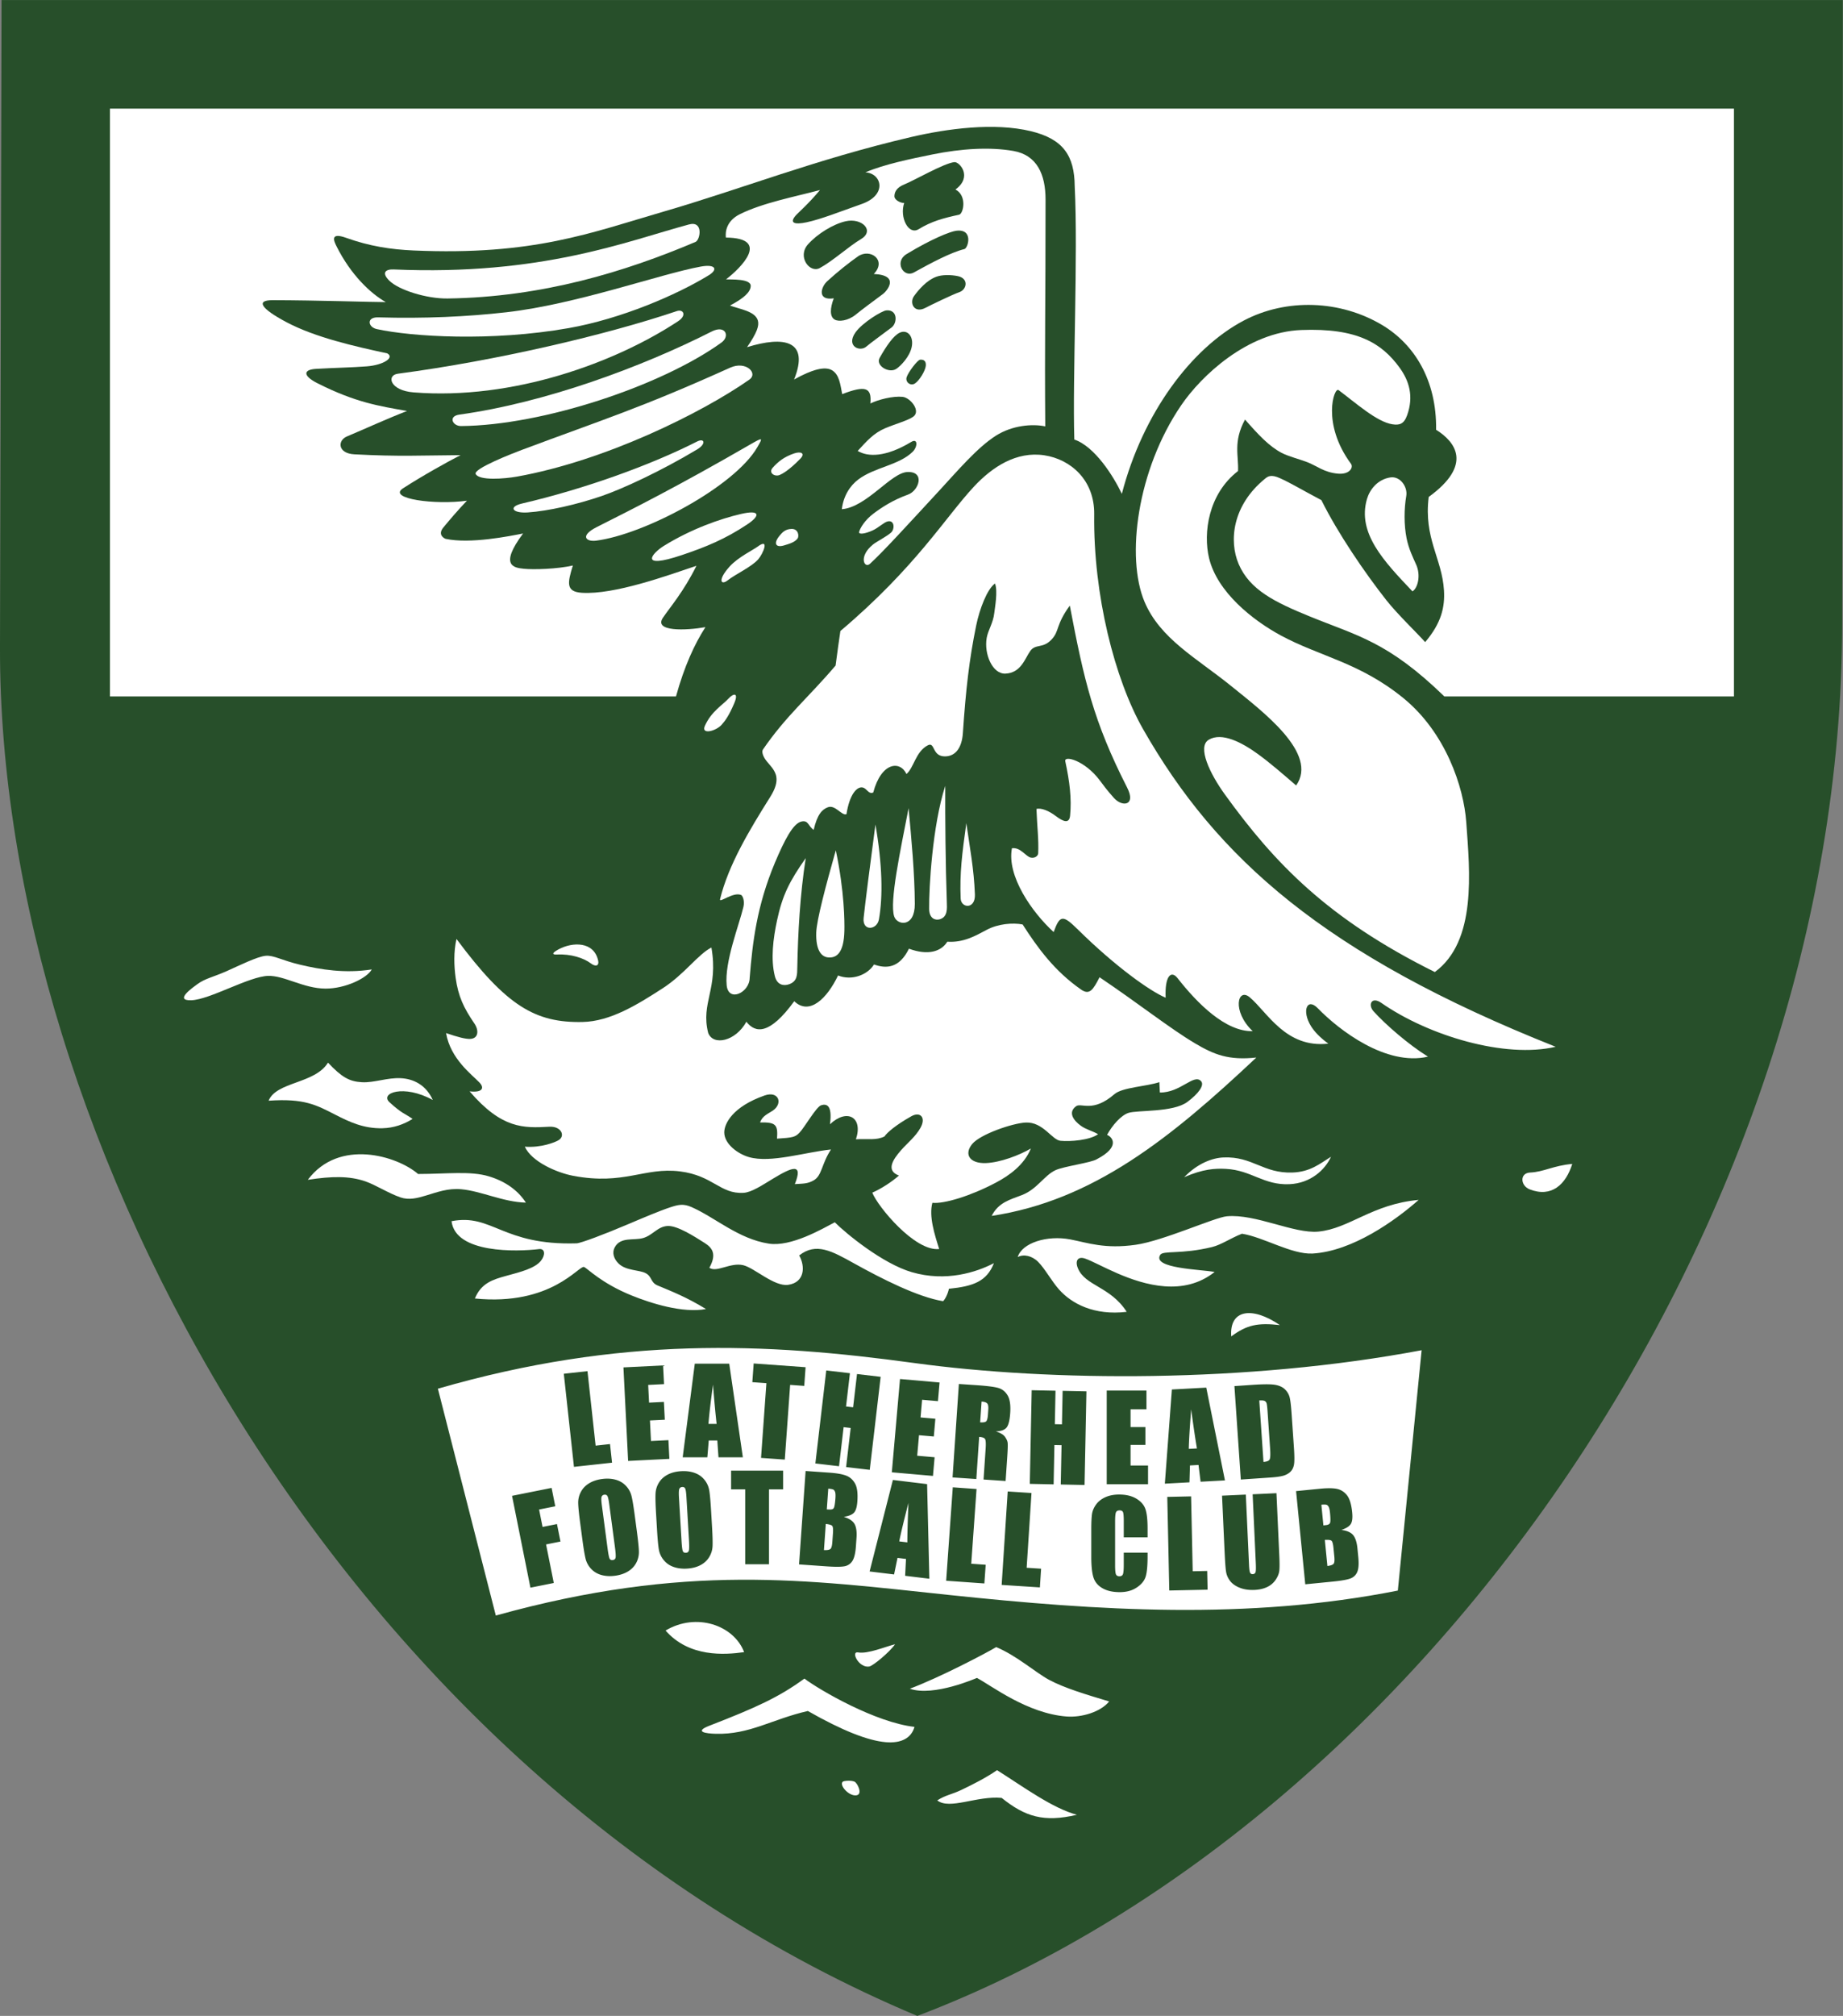
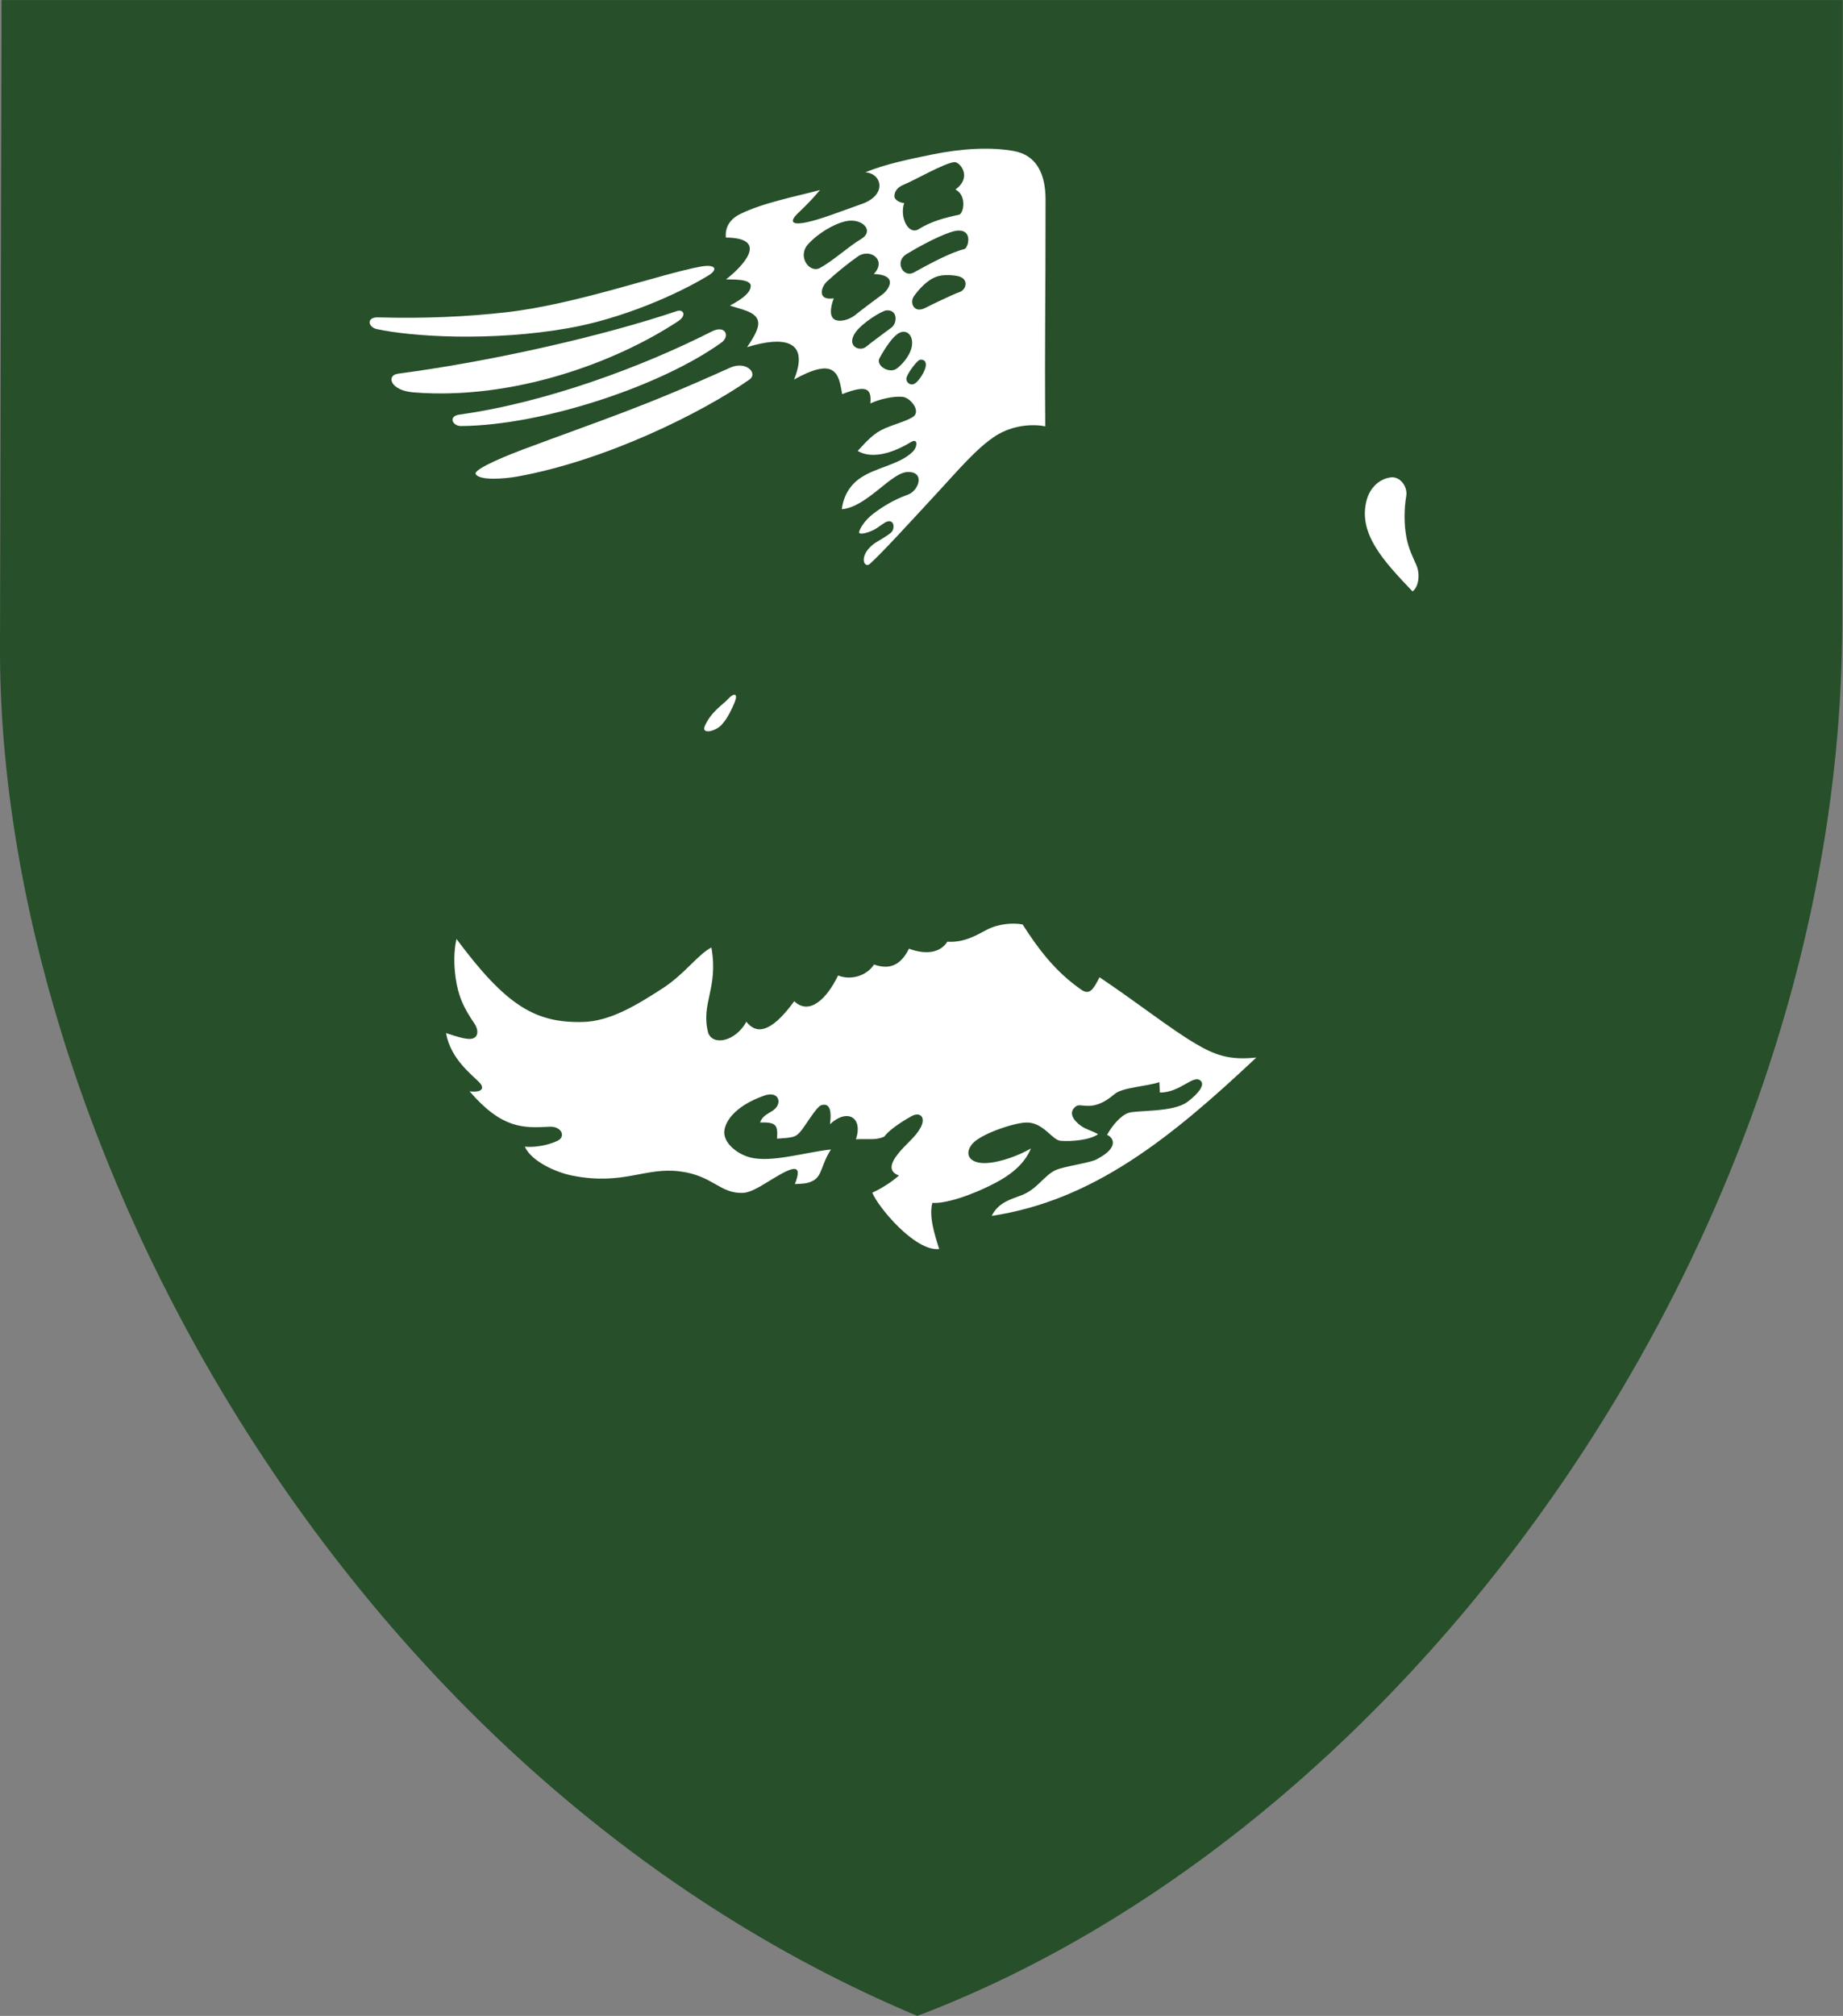
<svg xmlns="http://www.w3.org/2000/svg" viewBox=".33 -.02 518.62 566.93">
  <rect x=".33" y="-.02" width="518.62" height="566.93" fill="#808080" stroke="none" />
  <defs>
    <clipPath id="a">
      <path d="M0 0h518.898v567H0Zm0 0" />
    </clipPath>
  </defs>
  <g clip-path="url(#a)">
    <path fill="#274f2a" fill-rule="evenodd" d="M.766-.02h518.18l-.223 175.547c-.215 169.43-118.957 337.793-260.266 391.383C96.187 498.84 0 319.672.328 182.05Zm0 0" />
  </g>
-   <path fill="#fff" fill-rule="evenodd" d="M31.273 30.535h456.993v165.3H406.77c-15.926-15.444-24.438-17.015-37.942-22.526-9.77-3.989-16.836-7.442-19.941-14.711-2.778-6.508-1.785-16.536 7.48-24.04.738-.597 1.633-1.238 4.13-.105 3.218 1.457 5.878 3.121 11.671 6.18 4.59 9.265 12.227 20.465 18.352 28.226 2.98 3.774 8.566 9.137 10.851 11.703 4.547-5.343 5.582-9.851 5.293-14.558-.55-8.992-5.738-14.606-4.297-26.266 12.52-9.086 7.496-15.511 2.082-18.894.188-13.989-6.156-24.094-15.246-29.496-11.668-6.938-26.828-7.598-38.969-1.172-14.609 7.734-28.296 25.914-34.218 48.687-2.325-4.918-7.61-13.328-13.375-15.273-.532-17.555 1.082-51.922.109-71.266-.078-8.578-3.254-13.265-12.355-15.457-10.266-2.476-23.45-.742-33.79 1.676-26.82 6.277-47.562 14.559-69.585 20.957-20.399 5.926-36.551 12.398-70.29 10.922-6.359-.277-12.402-1.188-18.992-3.555-4.648-1.668-3.425.945-2.718 2.36 3.992 8.003 9.574 13.3 13.878 15.714-3.722.008-19.425-.527-31.84-.543-4.746-.007-3.445 2.286 3.82 6.157 8.165 4.343 19.442 6.867 28.411 8.8 2.172 1.172-1.047 3.29-5.734 3.653-4.196.324-9.254.41-14.32.71-3.645.216-3.688 1.962.41 4.032 10.8 5.46 17.39 6.41 25.218 7.813-6.32 2.457-11.394 4.843-16.933 7.167-2.657 1.122-2.602 4.762 2.093 5.016 12.747.68 18.918.3 29.915.23-3.493 1.774-10.79 5.829-16.317 9.41-4.125 2.86 9.117 4.65 18.102 3.403-2.727 2.86-4.836 5.371-6.625 7.524-1.778 2.136.359 3.152.691 3.218 6.856 1.453 17.809-.746 21.734-1.523-6.835 9.16-2.453 9.637.168 9.918 2.707.293 9.446.094 13.836-.91-1.507 4.91-2.015 7.39 2.57 7.675 9.126.563 23.993-4.832 32.208-7.593-3.578 7.23-7.328 11.523-9.418 14.593-2.703 3.973 6.437 3.641 11.949 2.66-3.078 4.774-5.93 10.981-8.285 19.485H31.273ZM123.55 390.52c51.329-14.82 92.013-12.97 134.098-7.215 38.114 5.21 93.461 5.683 142.727-3.606l-6.695 67.594c-42.38 8.402-84.348 5.66-126.43 1.219-40.125-4.23-73.785-9.07-127.398 5.8Zm53.434-46.22c4.22-1.792 8.989-3.816 11.903-4.773 2.308-.761 3.718-1.097 5.996-.101 6.687 2.922 13.195 8.969 21.781 10.297 6.305.972 15.027-4.145 18.578-6 3.14 3.152 13.457 11.636 21.68 14.03 9.613 2.802 18.2.02 23.101-2.542-2.015 5.105-5.703 6.504-12.671 7.207-.274 1.441-1.118 3.043-1.641 3.492-7.098-1.148-17.266-6.308-25.012-10.613-6.219-3.453-10.707-6.016-15.476-2.25 1.738 3.07 1.586 7.582-3.09 8.262-3.938.574-9.524-4.797-12.696-5.528-3.593-.828-7.433 2.16-9.492.739 2.114-3.832.868-5.586-1.312-6.973-3-1.91-7.633-4.86-10.328-4.79-2.907.079-4.25 2.618-7.028 3.403-2.68.758-6.324-.441-7.976 2.63-.801 1.487-.25 3.245 1.133 4.57 2.113 2.023 5.789 1.714 7.593 2.675 1.84.977 1.32 2.594 3.325 3.442 3.863 1.632 7.953 3.168 13.644 6.64-6.527 1.227-15.469-1.601-20.922-3.812-8.64-3.504-12.41-7.633-13.398-8.012-1.426-.543-9.156 11.016-30.715 8.863 1.785-4.324 4.988-5.324 8.894-6.39 3.907-1.063 7.946-2.055 9.688-4.215 1.277-1.586 1.203-3.5-.516-3.293-6.18.746-23.523 1.293-24.632-7.844 11.488-2.219 14.238 6.856 35.183 6.227 1.176-.036 7.871-2.563 14.406-5.34Zm-90.031-12.523c6.727-1.03 11.68-1.132 16.234.45 2.848.988 6.481 3.34 9.856 4.5 2.383.812 4.719.199 7.07-.504 3.309-.989 6.254-2.13 10.008-1.793 5.68.511 11.797 3.613 18.203 3.761-2.308-3.515-5.789-5.98-10.398-7.382-5.223-1.586-11.895-.672-19.95-.668-5.831-5.059-22.222-10.118-31.023 1.636ZM55.86 276.762c2.19-1.625 4.44-1.973 8.355-3.715 3.453-1.54 8.504-4.059 10.894-4.274 2.227-.203 4.524 1.305 9.774 2.536 5.707 1.336 12.43 2.488 20.062 1.304-1.39 2.512-7.527 5.41-13.004 5.39-6.207-.019-11.629-3.73-16.214-3.577-5.348.176-16.332 6.656-21.524 6.851-5.121.192.606-3.738 1.656-4.515Zm20.054 32.769c2.211-5.406 13.016-4.71 16.715-10.703 3.863 4.094 6 5.313 9.55 5.504 3.458.188 7.122-1.332 10.954-1.133 3.383.176 7.027 1.758 8.98 6.13-8.18-4.513-15.031-1.934-12.16.655 3.625 3.27 3.883 2.883 6.484 4.664-2.43 1.512-5.257 2.551-8.492 2.625-5.265.125-9.25-1.761-13.172-3.761-5.37-2.742-8.761-4.696-18.859-3.98Zm81.16-41.109c3.871-.211 7.508.969 9.516 2.488 1.402 1.059 2.379.664 2.062-.781-1.195-5.465-7.238-5.27-11.129-3.172-2.476 1.332-1.343 1.512-.449 1.465Zm129.636 85.086c1.614-.89 3.99-.414 5.755 1.347 1.933 1.938 3.758 5.387 5.898 7.79 3.555 3.976 9.864 7.347 19.02 6.261-4.594-7.16-11.684-7.254-13.738-12.27-.844-2.066-.032-3.429 2.043-2.706 3.914 1.37 12.78 7.093 22.394 7.797 4.809.351 9.711-.59 14.047-4.036-3.836-.726-17.672-.964-15.317-4.796.805-1.31 5.86-.094 14.543-2.2 2.653-.644 5.098-2.422 8.454-3.757 6.043.93 13.953 5.87 19.863 5.574 11.234-.645 23.277-9.274 29.871-15.09-13.203 1.215-19.477 8.094-28.23 8.918-6.872.648-17.633-5.047-25.762-4.305-3.39.305-17.918 6.914-25.617 8.012-8.758 1.25-13.524-.57-18.434-1.508-6.512-1.242-13.586.965-14.79 4.969Zm46.845-22.468c5.382-2.337 8.726-2.497 11.773-2.337 7.223.39 10.567 4.629 17.856 4.305 5.937-.266 10.011-4.012 11.687-7.719-3.183 2.004-5.851 4.258-10.824 4.438-8.29.3-11.192-4.57-19.402-4.239-3.106.125-7.239 1.594-11.09 5.551Zm13.245 44.776c4.427-3.257 7.423-3.878 13.692-3.183-7.847-5.348-14.25-4.375-13.691 3.183Zm84.118-46.086c-3.027.137-2.746 3.715-.137 4.73 6.18 2.407 10.184-1.397 11.98-7.151-5.359.468-7.968 2.25-11.843 2.421ZM244.926 468.652c1.082-.18 5.719-4.027 7.273-6.261-2.68.652-7.648 2.78-10.39 2.293-2.2-.391.21 4.453 3.117 3.968Zm-7 32.227c.832-.14 1.898-.211 2.84.144.793.297 2.418 3.516.62 3.836-2.425.426-5.55-3.632-3.46-3.98Zm-37.938-15.594c13.008-5.043 19.504-7.98 26.703-13.238 4.414 3.316 20.075 12.363 30.97 13.578-.837 3.066-3.626 4.688-8.071 4.305-5.02-.426-12.23-3.243-21.926-8.77-10.121 2.305-16.363 6.676-25.941 6.41-2.793-.078-6.196-.558-1.735-2.285Zm56.375-10.39c8.602-3.247 21.293-9.915 24.301-11.707 5.91 2.492 11.016 7.132 14.86 9.199 4.355 2.336 10.484 4.156 16.921 6.086-2.398 2.972-7.742 4.554-11.968 4.234-11.094-.84-21.188-8.715-25.239-10.844-.05 0-12.175 5.371-18.875 3.032Zm7.707 31.41c2.434-1.555 3.934-1.594 6.801-2.953 2.883-1.372 6.934-3.403 10.027-5.551 7.442 4.703 15.645 10.742 22.465 12.543-9.355 2.222-14.629.504-21.16-4.742-6.992-.66-14.629 3.433-18.133.703Zm-76.449-47.77c6.633 7.563 16.582 6.852 22.106 6.07-2.891-7.59-13.473-11.238-22.106-6.07Zm0 0" />
  <path fill="#fff" fill-rule="evenodd" d="M128.79 264.047c14.089 18.953 22.269 23.61 35.448 23.348 7.828-.157 15.38-4.829 22.625-9.516 6.117-3.961 9.899-9.531 13.66-11.426 2.032 11.629-3.062 15.504-.91 24.012 1.414 3.719 7.703 2.379 10.75-3.14 2.567 3.308 6.57 3.687 13.469-5.77 4.27 4.078 9.207-.735 12.332-7.246 3.836 1.55 8.274-.125 10.113-3.09 3.356 1.199 7.106 1.152 9.828-4.438 5.344 1.969 9.06.828 10.801-1.965 4.621.297 7.957-1.687 11.117-3.359 3.157-1.676 7.286-2.035 10.075-1.492 4.21 6.558 8.96 13.094 16.457 18.312 2.351 1.633 3.363.114 5.187-3.468 11.262 7.593 19.817 14.402 26.805 18.554 5.433 3.23 9.539 4.864 17.316 4.024-24.133 22.699-45.898 40.207-74.476 44.539 1.925-3.813 5.183-4.567 8.55-5.871 4.239-1.649 6.22-5.493 9.387-6.977 2.36-1.11 10.145-2.105 11.684-3.113 6.75-3.52 4.258-6.324 2.844-6.82 1.472-2.688 3.914-5.5 6.039-6.192 2.515-.824 12.55-.082 16.582-3.09 3.195-2.383 4.84-4.73 3.832-5.832-2.02-2.203-5.766 3.281-11.586 3.196l-.145-2.918c-3.508 1.203-10.414 1.453-12.629 3.37-6.168 5.34-9.328 2.325-10.808 3.407-2.399 1.758-.645 4.066 1.336 5.484 1.539 1.102 2.882 1.282 4.863 2.375-2.316 1.688-7.758 2.125-10.578 1.86-2.414-.23-4.906-5.36-9.781-5.133-3.723.172-12.848 3.305-15.086 6.055-2.344 2.878-.707 5.507 3.87 5.343 4.036-.148 9.466-2.222 12.66-4.097-1.905 4.636-6.07 7.601-9.858 9.601-7.235 3.817-14.586 6.004-17.86 5.672-1.027 3.785.61 8.883 1.914 12.992-6.836.77-17.312-11.957-18.824-15.851 2.535-1.106 5.445-3 7.504-4.809-3.746-1.379-1.738-4.484.621-7.156 1.875-2.113 4.047-3.781 5.437-6.266 1.633-2.914-.082-4.644-2.558-3.258-4.309 2.418-6.836 4.567-7.574 5.692-2.395 1.172-4.625.582-8.032.793 2.079-6.215-2.492-8.754-7.304-4.227.75-5.656-1.117-5.77-2.485-5.344-1.379.426-4.68 6.258-6.105 7.723-1.184 1.215-1.777 1.383-6.309 1.672.278-3.934-.308-4.644-4.758-4.562.583-1.844 2.336-2.493 3.575-3.329 2.91-1.972 1.695-5.66-2.336-4.246-8.946 3.14-11.332 7.887-11.328 10.38.004 3.16 3.672 6 6.957 6.945 6.093 1.757 15.886-1.415 23.078-2.141-2.668 4.012-2.512 7.351-4.871 8.68-1.778 1.003-2.914.89-5.301 1.054 2.48-6.191-.95-4.672-6.086-1.57-3.078 1.863-6.098 3.894-8.367 4.023-6.613.372-8.516-4.859-17.887-6.03-9.996-1.247-15.719 3.964-30.055 1.237-4.64-.882-11.68-3.976-13.597-8.183 4.554.344 8.582-1.23 9.586-1.883 1.847-1.203.66-3.918-2.707-3.73-7.266.406-13.34.601-22.414-9.95 3.683.41 4.214-.972 2.785-2.476-2.094-2.203-8.172-6.633-9.407-13.914 3.278 1.12 5.508 1.722 6.872 1.633 2.226-.145 2.43-2.375 1.082-4.348-2.954-4.332-4.543-7.594-5.266-12.883-.453-3.305-.586-7.238.246-10.867Zm0 0" />
-   <path fill="#fff" fill-rule="evenodd" d="M218.992 258.805c-1.101 5.136-1.828 10.922-.62 15.699.632 2.516 2.491 2.805 3.991 2.281 2.399-.836 2.29-2.742 2.328-4.805.18-9.484.758-20.421 2.375-30.68-4.617 6.575-6.566 10.458-8.074 17.505Zm32.965-1.09c.836 2.527 5.832 3.203 5.8-3.543-.038-8.692-.956-18.234-1.75-26.926-2.35 12.133-5.413 26.356-4.05 30.469Zm18.703-5.043c.113 2.726 4.188 3.129 4.008-1.192-.297-7.32-1.371-12.68-2.414-20.007-1.215 8.738-1.887 14.109-1.594 21.199Zm-27.308 5.484c-.38 3.801 3.77 3.406 4.308.383 1.145-6.457.973-15.418-.984-26.687-1.363 10.293-2.973 22.804-3.324 26.304Zm-13.332 4.11c-.149 4.964 1.445 6.796 3.351 6.968 2.477.22 4.43-1.41 4.57-7.5.055-2.457.032-11.066-2.418-22.625-2.777 9.836-5.398 19.598-5.503 23.157Zm31.773-6.661c.031 2.727 1.75 3.262 2.953 2.915 2.274-.665 2.086-2.922 2.016-4.954-.364-10.421-.477-23.355-.438-32.582-3.617 11.196-4.605 28.727-4.531 34.621Zm103.27-34.726c6.328-8.988-9.243-20.668-18.418-28.082-9.582-7.738-19.868-13.172-24.262-23.617-5.23-12.434-2.125-37 10.355-55.258 5.64-8.258 18.59-20.54 33.754-21.133 15.7-.613 22.672 3.668 27.707 10.625 2.637 3.64 4.008 7.996 2.102 13.324-.89 2.489-2.125 2.864-4.125 2.567-4.41-.653-10.36-6.04-15.184-9.625-1.238-.918-4.836 9.433 3.496 20.722.735.996-.297 3.055-3.613 2.786-3.96-.325-5.984-2.211-8.734-3.258-2.079-.793-5.32-1.621-7.168-2.594-3.528-1.856-6.516-5.059-10.293-9.367-3.403 6.254-1.75 10.183-1.97 14.48-8.343 6.41-9.858 17.399-8.151 24.492 2.308 9.594 12.332 17.508 20.242 21.774 10.933 5.898 22.164 7.586 34.433 17.586 11.934 9.726 16.989 25.054 17.696 34.863 1.015 14.086 2.98 33.504-8.844 42.184-30.106-14.946-45.106-30.602-59.113-49.993-4.133-5.718-7.844-13.359-4.496-15.343 3.66-2.164 9.21.687 13.8 4.008 3.516 2.55 7.203 5.773 10.786 8.859Zm0 0" />
  <path fill="#fff" fill-rule="evenodd" d="M396.055 139.441c-.63 3.66-.672 8.137.093 11.946.594 2.968 1.832 5.465 2.684 7.36 1.36 3.023.48 6.62-1.035 7.538-8.129-8.543-15.57-16.406-12.809-25.95.758-2.612 2.934-5.542 6.606-6.093 2.77-.414 4.894 2.692 4.46 5.2ZM205.32 196.453c-1.566 1.719-4.867 3.629-6.648 7.684-1.117 2.535 3.101 1.511 4.762-.371 1.074-1.215 2.07-2.641 3.496-5.973 1.343-3.137-.211-2.875-1.61-1.34Zm.47-93.07c-25.462 11.48-35.68 14.535-58.587 23.11-2.5.933-13.808 5.331-13.012 6.804 1.024 1.894 8.028 1.355 11.598.719 24.809-4.43 52.055-17.922 65.422-27.286 2.527-1.773-.961-5.359-5.422-3.347Zm-5.185-10.173c-19.812 10.044-46.914 20.036-70.972 23.364-3.305.457-1.922 3.242.426 3.223 23.12-.188 56.449-11.356 73.273-23.469 2.508-1.805 1.14-5.078-2.727-3.117Zm0 0" />
  <path fill="#fff" fill-rule="evenodd" d="M190.816 87.46c-19.765 6.673-50.64 13.923-78.52 17.622-3.3.441-2.241 4.719 4.388 5.246 28.011 2.23 56.812-8.375 74.449-20 2.578-1.703 1.437-3.46-.317-2.867Zm6.657-12.5c-11.446 2.11-34.95 10.603-54.645 12.837-11.043 1.254-22.969 1.805-36.11 1.437-3.323-.093-2.87 2.75-.363 3.297 9.825 2.14 32.211 3.567 54.008-.277 14.645-2.586 30.227-9.242 39.438-14.883 2.629-1.613 1.93-3.195-2.328-2.41Zm0 0" />
-   <path fill="#fff" fill-rule="evenodd" d="M194.188 63.105c-17.524 4.735-41.422 14.442-83.07 12.653-2.27-.098-3.505.894-1.263 3.129 2.66 2.648 10.489 5.117 16.422 5.039 26.7-.367 50.008-7.531 69.793-15.922 1.293-.547 2.297-6.027-1.882-4.899Zm2.335 61.028c-13 6.61-31.566 13.316-49.28 17.449-3.938.918-2.766 2.8 1.616 2.508 5.766-.387 13.852-2.238 20.754-4.602 5.914-2.023 16.778-7.05 26.89-13.117 2.642-1.586 2.056-3.27.02-2.238Zm12.317 20.39c-5.844 1.356-13.985 4.215-21.668 8.954-3.477 2.144-7.156 6.699 5.023 2.609 6.649-2.234 12.164-4.461 18.457-8.66 3.703-2.469 3.602-4.16-1.812-2.903Zm4.691 9.184c-1.191.895-5.465 2.95-7.836 5.547-3.484 3.816-2.562 5.504-.535 3.89 2.04-1.624 6.676-3.742 8.531-5.863 1.391-1.594 3.309-6.176-.16-3.574Zm9.504-4.977c-1.793.06-2.625 1.051-3.355 1.934-1.801 2.18-1.024 3.395 1.261 2.707 1.493-.45 2.993-.86 3.825-1.941.449-.586.312-2.77-1.73-2.7Zm.707-21.214c-2.762.96-4.375 2.222-5.969 4-1.293 1.445.559 2.632 1.965 2.039.63-.266 2.516-1.192 5.79-4.555 1.484-1.527.214-2.184-1.786-1.484Zm-12.367-2.496c-20.273 11.71-32.719 17.945-43.063 23.16-4.914 2.476-3.082 4.21-.273 3.855 13.57-1.715 39.016-15.187 45.422-26.316 1.547-2.688 1.672-2.867-2.086-.7Zm63.039 11.793c-8.004 8.574-16.371 22.683-37.598 40.625-.316 2.167-.91 6.222-1.351 9.714-7.656 9.004-13.883 14.067-20.422 23.586-.379.473-.176 1.68.773 2.977.946 1.3 2.645 2.703 2.97 4.703.25 1.562-.231 3.32-1.716 5.684-5.972 9.503-11.746 19.12-14.117 28.757-.308 1.254 3.711-2.172 5.945-1.175.356.16 1.063 1.55.622 3.39-1.215 5.09-5.344 15.45-4.704 21.985.48 4.925 6.438 2.062 6.473-2.059.816-10.063 2.004-20.223 7.098-32.387 2.754-6.523 5.136-11.047 7.445-11.586 2.055-.476 1.922 1.36 3.469 2.332 1.027-4.425 2.41-5.754 4-6.355 2.086-.785 3.875 2.45 5.226 1.95.88-5.618 2.887-7.61 4.309-7.54 1.422.074 1.832 2.074 3.23 1.438 2.262-8.532 7.543-9.055 9.344-5.196 2.094-1.758 2.598-6.336 6.024-8.082 2.07-1.054 1.105 3.16 4.832 3.125 3.078-.027 4.746-2.61 5.015-6.504.84-12.289 1.762-20.61 3.75-30.312.946-4.621 3.102-10.293 5.301-11.801.828 2.23-.043 6.797-.215 8.332-.324 2.824-1.742 4.754-2.129 6.961-.793 4.52 1.614 10.184 5.246 10.047 4.446-.172 5.512-4.3 7.032-6.39 1.492-2.06 3.511-.587 5.953-3.18 2.34-2.485 1.054-3.899 5.152-9.563 4.004 20.969 6.629 32.531 16.133 51.18 2.586 5.074-1.332 5.535-3.66 2.98-1.953-2.137-3.43-4.191-4.04-5.004-4.218-5.629-10.081-7.11-9.706-5.382 1.246 5.757 1.824 10.558 1.355 15.304-.219 2.211-1.707 1.871-4.047.09-1.91-1.45-4.043-2.32-5.414-1.988.164 4.828.668 8.523.485 12.496-.036.722-.938 1.433-2.07 1.2-1.466-.306-2.856-2.954-5.317-2.638-1.5 7.793 5.617 17.985 11.738 23.578 1.758-4.855 2.582-4.89 6.809-.722 10.62 10.476 20.379 17.375 24.707 19.183-.278-6.062 1.52-7.843 3.351-5.5 5.54 7.082 13.508 15.086 21.14 14.91-5.925-5.636-4.237-12.41-.82-9.515 5 4.23 10.141 14.367 22.106 13.02-2.293-1.665-3.914-3.352-4.898-4.946-2.637-4.277-1.082-8.12 1.945-4.996 5.906 6.098 19.215 16.352 30.996 13.602-5.473-3.38-11.957-9.028-15.312-12.746-1.66-1.844-.575-4.282 2.18-2.372 13.355 9.293 34.866 15.676 49.062 12.344C372.945 268.484 342.62 241.2 322 205.051c-8.027-14.078-14.043-37.832-13.762-60.434.121-9.601-6.597-15.469-14.027-16.594-7.863-1.187-14.629 3.25-19.797 8.79Zm0 0" />
  <path fill="#fff" fill-rule="evenodd" d="M294.465 119.89c-.188-24.39.09-33.195.082-63.835-.004-7.024-2.414-12.453-9.024-13.617-6.671-1.176-14.691-.665-22.785.972-6.297 1.274-13.648 2.805-18.886 5.04 4.59.265 6.28 6.331-1.036 8.902-6.03 2.117-11.332 4.25-15.484 5.14-3.559.762-5.078.18-2.852-2.16.653-.687 3.387-3.078 6.598-6.91-7.18 1.906-16.152 3.61-22.578 6.812-3.621 1.809-4.129 4.743-3.91 6.559 12.742.105 4.23 8.547.043 11.754 1.375.078 7.027-.25 6.949 1.875-.059 1.687-1.852 3.375-5.832 5.488 2.645 1.008 7.102 1.55 7.848 4.227.406 1.457-.266 3.437-3.047 7.48 10.402-3.219 17.672-1.941 13.23 9.102 5.067-2.852 8.68-3.781 10.656-2.625 2.106 1.234 2.364 4.094 2.887 6.726 6.567-2.52 8.348-1.879 7.926 2.63 2.195-1.087 6.34-2.145 9.063-1.868 2.203.223 5.269 4.031 2.964 5.613-1.593 1.094-4.757 1.922-7.824 3.203-3.27 1.368-5.21 3.618-7.77 6.395 2.829 1.703 7.829 1.836 15.055-2.523 1.934-1.165 1.813 1.386.43 2.75-3.875 3.816-10.691 4.332-15.285 7.78-2.403 1.805-4.207 4.657-4.664 8.384 7.011-.567 13.824-10.29 18.465-10.461 5.058-.192 3.214 5.25.175 6.343-4.207 1.516-7.254 3.489-9.73 5.34-2.473 1.852-3.813 4.172-4.043 5.16-.188.809 1.691.547 3.816-.421 1.653-.75 3.18-2.317 4.266-2.54 1.945-.398 1.953 2.227.898 3.157-1.25 1.101-4.16 2.605-5.035 3.308-4.222 3.387-2.496 6.91-.898 5.465 3.637-3.289 11.441-11.86 19.558-20.637 5.032-5.441 10.625-12.062 15.903-15.406 4.613-2.918 10.258-3.37 13.87-2.601Zm-25.559-74.316c1.399-.136 5.219 4.086.29 7.7 3.343 1.753 2.245 6.828 1.015 7.093-4.453.957-7.75 1.848-11.406 4.082-2.832 1.73-5.395-3.347-4.035-7.394-1 .07-2.727-.825-2.747-1.825-.02-1.085.465-2.46 2.774-3.382 2.832-1.137 11.207-5.993 14.11-6.274Zm.434 19.313c5-.7 3.441 4.875 2.36 5.14-3.723.918-9.262 3.836-14.208 6.578-2.96 1.641-5.57-3.03-2.082-5.152 7.184-4.367 12.34-6.344 13.93-6.566Zm-26.797 2.383c-3.309 1.945-7.809 6.078-11.508 8.085-2.863 1.56-6.469-3.21-3.3-6.707 2.656-2.93 7.03-5.628 10.538-6.437 4.567-1.055 8.36 2.656 4.27 5.059Zm3.672 9.765c7.578.336 3.586 4.867 2.633 5.582-3.887 2.906-5.457 4.028-7.762 5.883-2.113 1.703-4.711 2.008-5.863 1.363-1.477-.836-1.309-3.25-.27-5.984-4.7.719-3.668-3.14-1.855-4.8 2.902-2.673 6.472-5.481 8.683-7.009 3.406-2.355 8.196 1.051 4.434 4.965Zm23.597.586c3.22.64 2.56 3.8.52 4.504-1.894.652-8.375 3.777-9.5 4.387-3.285 1.785-4.668-1.38-3.297-3.27 1.29-1.777 3.543-4.43 6.281-5.433 1.641-.606 4.106-.567 5.997-.188Zm-20.078 9.649c3.27-.278 3.114 3.558 1.508 4.785-1.93 1.476-6.129 4.507-7.086 5.363-1.847 1.644-5.816-.066-3.117-3.922 1.953-2.793 7.496-6.121 8.695-6.226Zm3.758 6.28c2.215-1.042 4.028 1.067 3.383 4.055-.582 2.68-3.047 5.278-4.352 6.125-2.062 1.332-5.878-.945-4.668-3.097 1.883-3.344 3.883-6.258 5.637-7.082Zm5.75 7.59c1.113-.1 1.727.442 1.606 1.72-.137 1.394-1.79 4.14-3.059 4.964-1.258.817-2.773-.414-2.328-1.773.476-1.465 3.074-4.848 3.781-4.91Zm0 0" />
  <path fill="#274f2a" fill-rule="evenodd" d="m165.648 385.59 2.29 20.945 4.05-.445.57 5.238-10.714 1.172-2.86-26.184Zm10.118-1.059 11.16-.558.265 5.265-4.464.223.25 4.984 4.175-.207.254 5.008-4.18.207.29 5.785 4.91-.246.265 5.262-11.609.582Zm29.769-1.047 3.836 26.336h-6.86l-.331-4.738h-2.407l-.398 4.738h-6.938l3.407-26.336Zm-3.547 16.934c-.343-2.98-.68-6.668-1.02-11.05-.679 5.038-1.105 8.718-1.273 11.05Zm25.032-15.941-.375 5.257-3.97-.285-1.507 21.012-6.684-.48 1.508-21.012-3.957-.285.38-5.258Zm21.128 2.703-3.07 26.16-6.656-.781 1.289-10.985-1.988-.234-1.29 10.984-6.66-.781 3.067-26.156 6.66.781-1.098 9.352 1.993.234 1.097-9.356Zm5.442.617 11.133.976-.457 5.25-4.457-.39-.434 4.972 4.168.364-.438 4.996-4.168-.363-.507 5.77 4.898.429-.46 5.25-11.579-1.016Zm16.566 1.398 4.73.32c3.157.212 5.286.481 6.384.805 1.101.325 1.968 1.024 2.605 2.09.637 1.074.879 2.727.727 4.969-.141 2.043-.48 3.402-1.028 4.07-.543.672-1.55 1.028-3.023 1.067 1.297.425 2.164.937 2.578 1.53.414.59.664 1.126.742 1.606.082.477.05 1.778-.094 3.899l-.468 6.93-6.207-.418.59-8.731c.093-1.41.038-2.285-.157-2.637-.191-.347-.75-.558-1.668-.62l-.8 11.85-6.688-.452Zm6.387 4.946-.398 5.843c.75.051 1.28-.02 1.601-.207.317-.191.516-.867.594-2.027l.098-1.438c.054-.84-.055-1.39-.329-1.671-.277-.278-.796-.45-1.566-.5Zm29.507-2.875-.527 26.332-6.699-.137.223-11.059-2.008-.039-.219 11.059-6.707-.137.532-26.332 6.703.137-.188 9.414 2.004.043.188-9.418Zm5.712-.216h11.18v5.274h-4.473v4.988h4.183v5.016h-4.183v5.793h4.918v5.27h-11.625Zm28.011-.831 5.254 26.094-6.851.37-.586-4.714-2.406.133-.141 4.75-6.926.375 1.977-26.485Zm-2.628 17.105c-.5-2.96-1.04-6.625-1.618-10.98-.406 5.066-.629 8.765-.672 11.101Zm10.55-17.531 5.004-.344c3.23-.222 5.418-.219 6.578.008 1.16.227 2.063.66 2.7 1.313a4.783 4.783 0 0 1 1.277 2.238c.203.836.394 2.5.562 4.992l.633 9.203c.16 2.36.16 3.942-.008 4.754-.164.805-.492 1.457-1.003 1.941-.512.489-1.157.844-1.938 1.082-.785.23-1.973.403-3.57.512l-8.434.578Zm6.996 4.035 1.184 17.285c.96-.066 1.543-.3 1.738-.71.196-.415.23-1.497.11-3.247l-.7-10.21c-.082-1.192-.171-1.946-.265-2.282-.098-.328-.281-.562-.559-.7-.277-.136-.781-.187-1.508-.136Zm-210.273 26.824 11.133-2.23 1.031 5.168-4.555.914.98 4.894 4.055-.812.985 4.918-4.055.812 2.172 10.844-6.574 1.317Zm35.137 10.078c.347 2.63.535 4.489.562 5.598a6.441 6.441 0 0 1-.738 3.145c-.516.988-1.285 1.793-2.305 2.422-1.02.628-2.254 1.039-3.691 1.23-1.367.18-2.625.113-3.774-.2-1.156-.312-2.117-.878-2.902-1.702a6.365 6.365 0 0 1-1.582-2.828c-.266-1.063-.582-2.934-.938-5.622l-.593-4.464c-.348-2.625-.535-4.489-.559-5.602a6.289 6.289 0 0 1 .742-3.137c.516-.988 1.278-1.797 2.305-2.425 1.016-.63 2.246-1.04 3.688-1.23 1.367-.18 2.628-.114 3.777.198 1.148.313 2.117.88 2.902 1.707a6.299 6.299 0 0 1 1.574 2.825c.274 1.062.582 2.933.938 5.625Zm-7.782-7.69c-.16-1.22-.328-1.985-.507-2.31-.176-.316-.465-.453-.875-.398-.352.047-.598.219-.743.52-.152.293-.136 1.113.043 2.464l1.618 12.188c.203 1.516.39 2.445.554 2.781.168.344.477.48.918.422.453-.059.711-.3.785-.727.07-.43.004-1.406-.199-2.949Zm28.915 6.17c.156 2.642.207 4.517.152 5.618a6.376 6.376 0 0 1-.969 3.086c-.586.945-1.41 1.695-2.473 2.246-1.062.555-2.324.871-3.77.957-1.378.082-2.628-.078-3.753-.472-1.125-.395-2.047-1.032-2.766-1.915a6.303 6.303 0 0 1-1.37-2.933c-.192-1.078-.368-2.969-.528-5.676l-.266-4.496c-.156-2.645-.203-4.516-.144-5.625a6.327 6.327 0 0 1 .965-3.078c.586-.945 1.41-1.695 2.476-2.246 1.063-.555 2.317-.871 3.77-.957 1.379-.082 2.629.078 3.75.472 1.125.395 2.047 1.032 2.77 1.91a6.327 6.327 0 0 1 1.366 2.938c.192 1.078.364 2.965.524 5.676Zm-7.2-8.241c-.07-1.227-.183-2.004-.336-2.34-.152-.332-.433-.488-.843-.461-.356.02-.614.176-.782.46-.172.286-.214 1.106-.136 2.462l.722 12.273c.09 1.532.211 2.469.352 2.817.14.351.437.515.883.488.457-.027.734-.25.84-.668.097-.422.105-1.402.015-2.953Zm27.215-7.406v5.269h-3.976v21.066h-6.7v-21.066h-3.968v-5.27Zm6.324.101 6.676.469c2.102.148 3.688.426 4.75.84 1.059.41 1.89 1.152 2.484 2.218.598 1.07.813 2.739.653 5.012-.11 1.54-.418 2.594-.93 3.164-.515.574-1.476.977-2.887 1.2 1.52.468 2.524 1.132 3.02 2 .488.867.676 2.156.559 3.863l-.172 2.437c-.125 1.77-.414 3.07-.875 3.903a3.252 3.252 0 0 1-2.02 1.617c-.887.254-2.676.285-5.367.093l-7.734-.543Zm6.375 4.965-.41 5.844c.281.007.504.02.668.027.656.047 1.086-.09 1.285-.402.203-.32.364-1.258.473-2.813.055-.824.02-1.406-.102-1.742-.129-.344-.304-.57-.535-.668-.234-.105-.695-.188-1.379-.246Zm-.695 9.93-.52 7.351c.942.04 1.555-.074 1.833-.328.28-.246.457-.91.53-1.965l.173-2.449c.078-1.125.007-1.816-.211-2.07-.215-.254-.817-.434-1.805-.54Zm28.508-11.204.633 26.61-6.813-.828.242-4.742-2.39-.29-.965 4.653-6.887-.836 6.555-25.735Zm-5.563 16.387c.016-3.004.13-6.703.317-11.094-1.281 4.918-2.145 8.52-2.594 10.817Zm19.477-15.012-1.492 21.016 4.066.29-.375 5.253-10.75-.762 1.863-26.273Zm15.461 1.125-1.363 21.024 4.066.262-.34 5.257-10.758-.695 1.703-26.281Zm32.668 12.469h-6.703v-4.586c0-1.336-.075-2.168-.215-2.5-.14-.328-.457-.496-.945-.496-.555 0-.903.203-1.055.602-.149.406-.223 1.27-.223 2.605v12.23c0 1.286.074 2.118.223 2.505.152.394.484.59 1.004.59.5 0 .828-.196.98-.59.153-.387.23-1.305.23-2.747v-3.3h6.704v1.023c0 2.719-.192 4.652-.567 5.793-.375 1.137-1.21 2.137-2.5 2.992-1.289.856-2.878 1.29-4.765 1.29-1.965 0-3.586-.368-4.86-1.098-1.27-.727-2.117-1.73-2.53-3.012-.411-1.29-.618-3.223-.618-5.805v-7.691c0-1.899.062-3.32.187-4.27.133-.949.508-1.867 1.141-2.742.633-.879 1.508-1.57 2.625-2.078 1.121-.5 2.41-.754 3.86-.754 1.976 0 3.609.395 4.89 1.172 1.281.781 2.125 1.754 2.531 2.922.403 1.164.606 2.98.606 5.441Zm12.246-11.524.453 21.063 4.074-.086.114 5.266-10.782.23-.562-26.328Zm24.019-.894.801 17.586c.094 1.992.09 3.399.004 4.207-.094.817-.43 1.66-1.015 2.54-.59.882-1.38 1.562-2.387 2.046-1 .485-2.2.762-3.586.824-1.54.07-2.91-.125-4.106-.593-1.203-.47-2.113-1.106-2.738-1.91-.617-.813-1.004-1.672-1.148-2.594-.153-.922-.29-2.867-.426-5.84l-.711-15.567 6.691-.304.903 19.726c.05 1.149.144 1.883.285 2.196.133.316.387.464.758.449.425-.02.687-.211.797-.567.105-.359.125-1.195.066-2.503l-.887-19.387Zm5.52-.586 6.66-.656c2.098-.207 3.707-.2 4.824.031 1.114.227 2.055.82 2.82 1.77.766.957 1.258 2.566 1.481 4.832.152 1.535.027 2.625-.387 3.273-.41.657-1.289 1.211-2.64 1.668 1.578.207 2.68.696 3.312 1.465.625.774 1.028 2.012 1.196 3.715l.238 2.43c.176 1.77.11 3.097-.207 3.996-.309.886-.883 1.531-1.719 1.93-.836.402-2.594.73-5.273.996l-7.72.761Zm7.117 3.825.574 5.828c.282-.04.5-.067.664-.082.653-.063 1.055-.27 1.2-.614.148-.351.144-1.297-.008-2.851-.078-.824-.211-1.39-.39-1.703-.184-.317-.395-.508-.641-.567-.247-.066-.715-.07-1.399-.011Zm.977 9.906.722 7.336c.934-.121 1.52-.336 1.75-.633.235-.29.297-.973.196-2.027l-.243-2.442c-.109-1.12-.296-1.789-.55-2.004-.258-.215-.883-.293-1.875-.23Zm0 0" />
</svg>